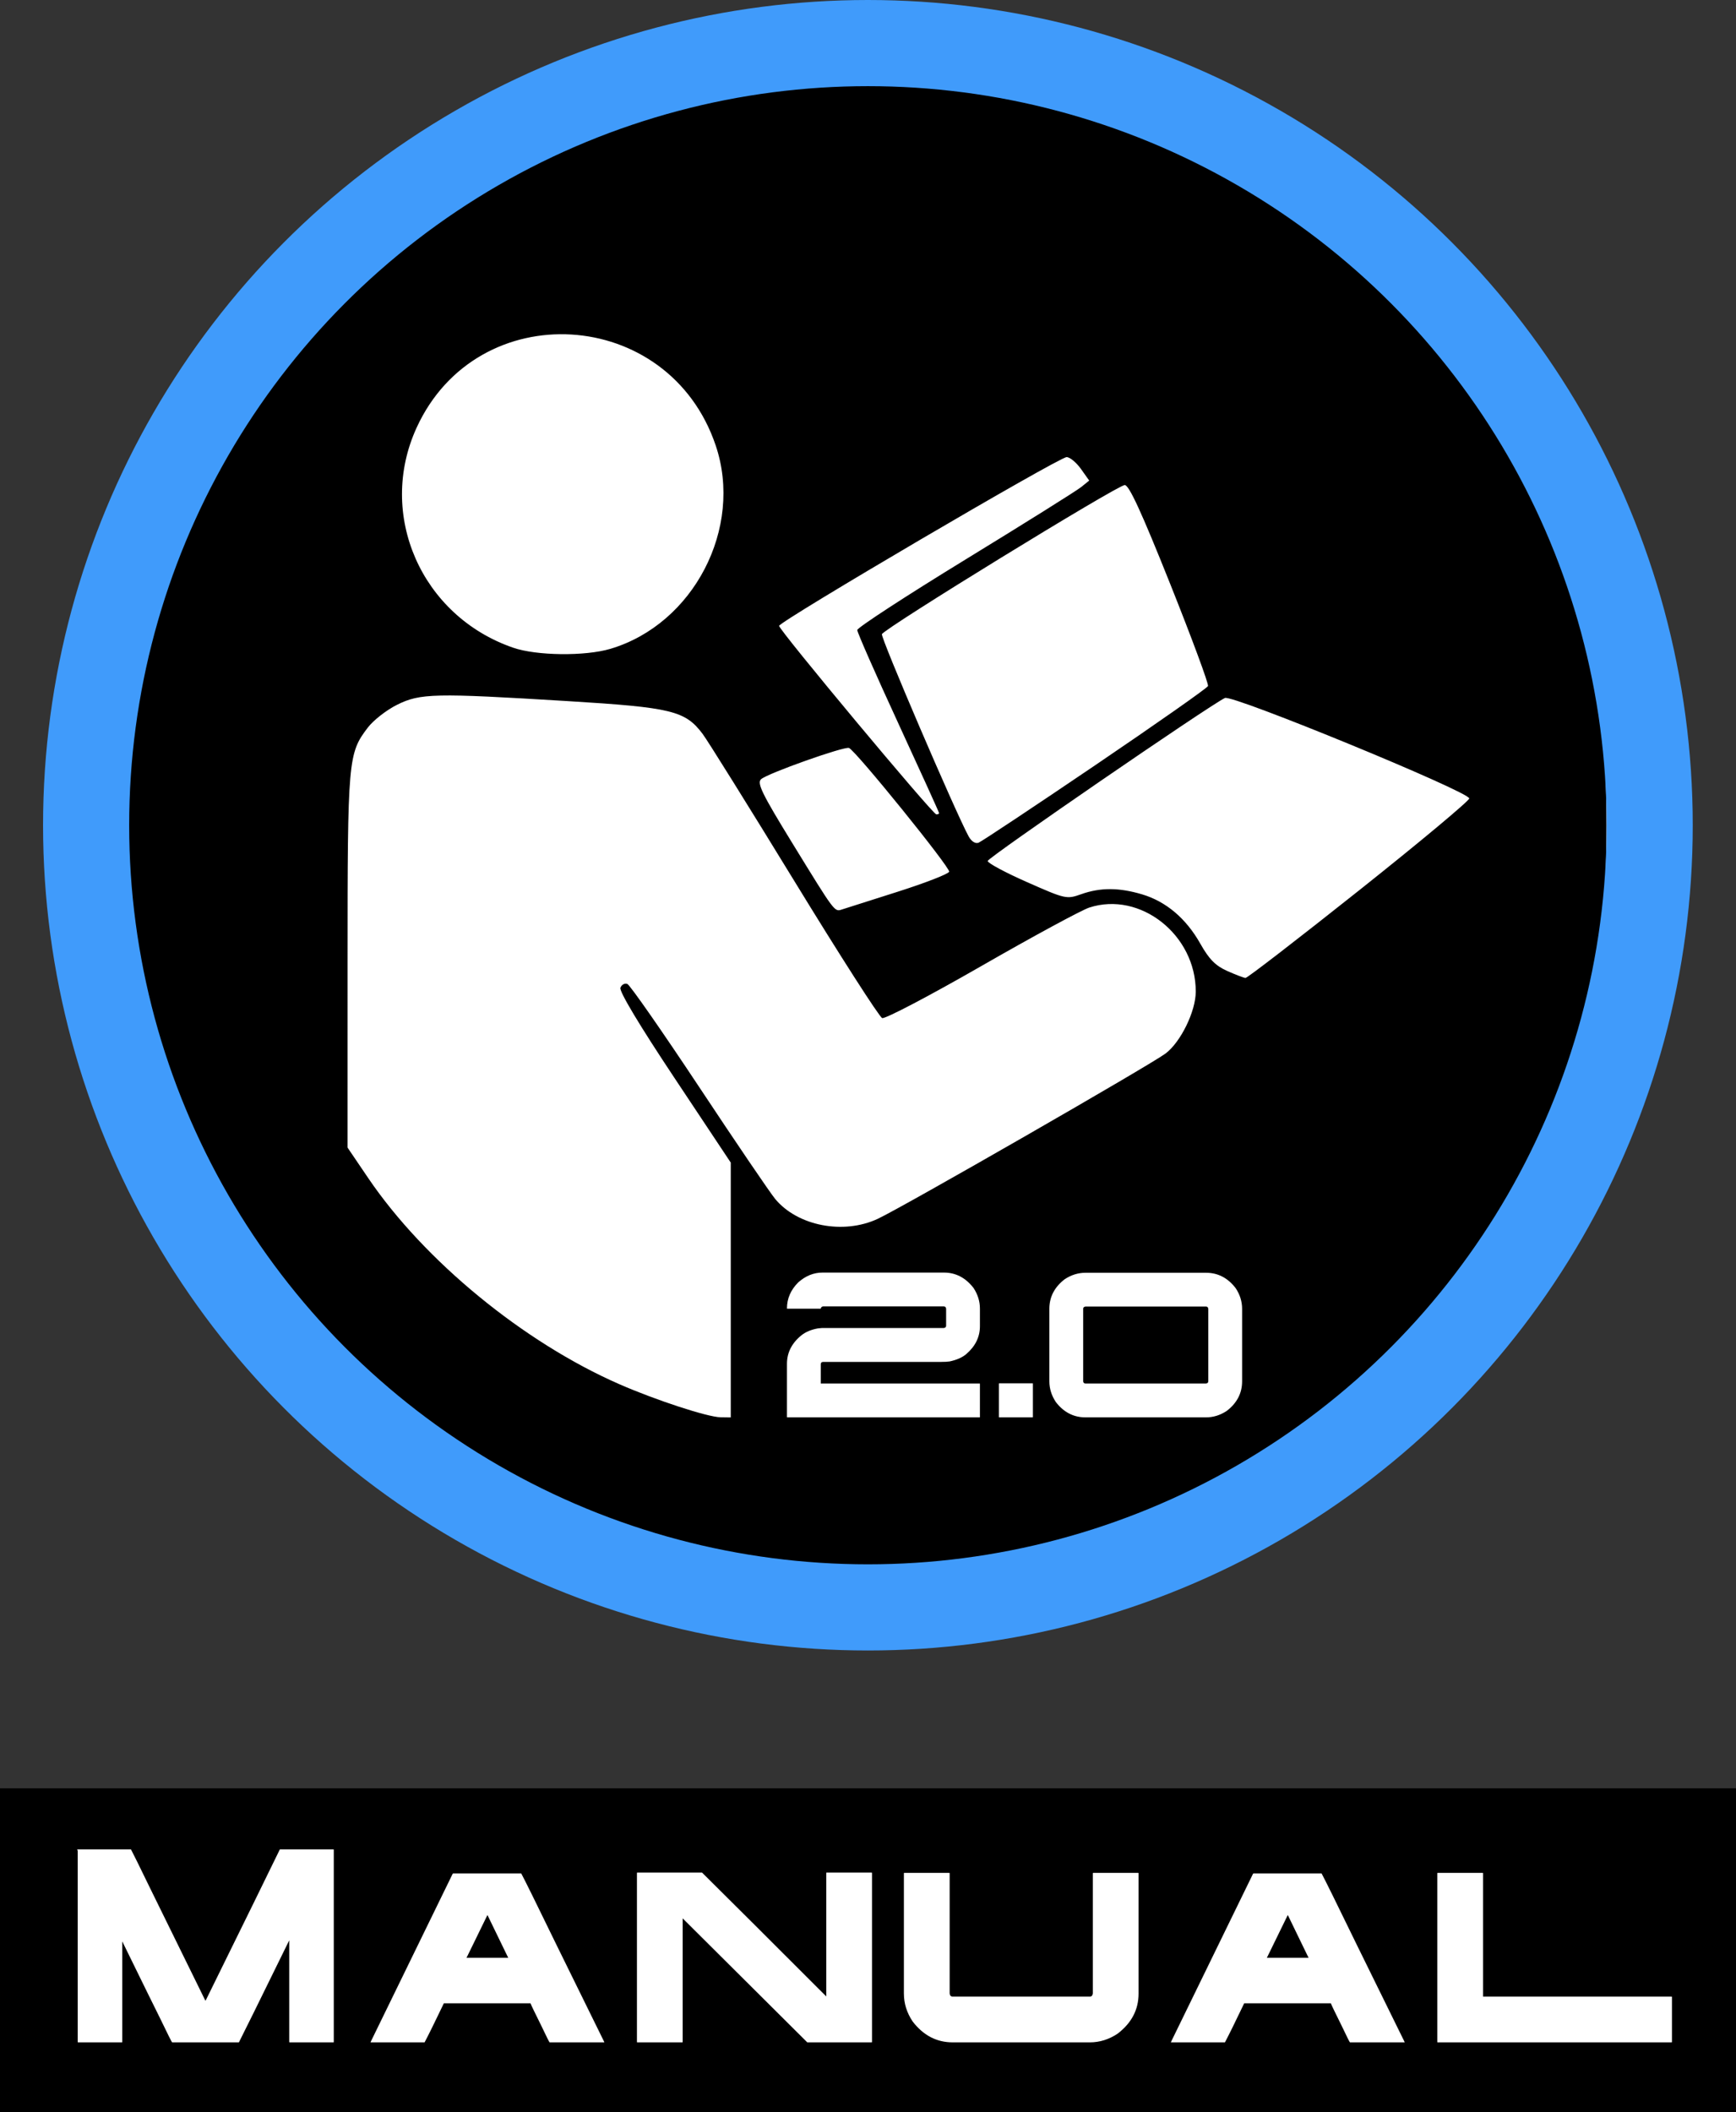
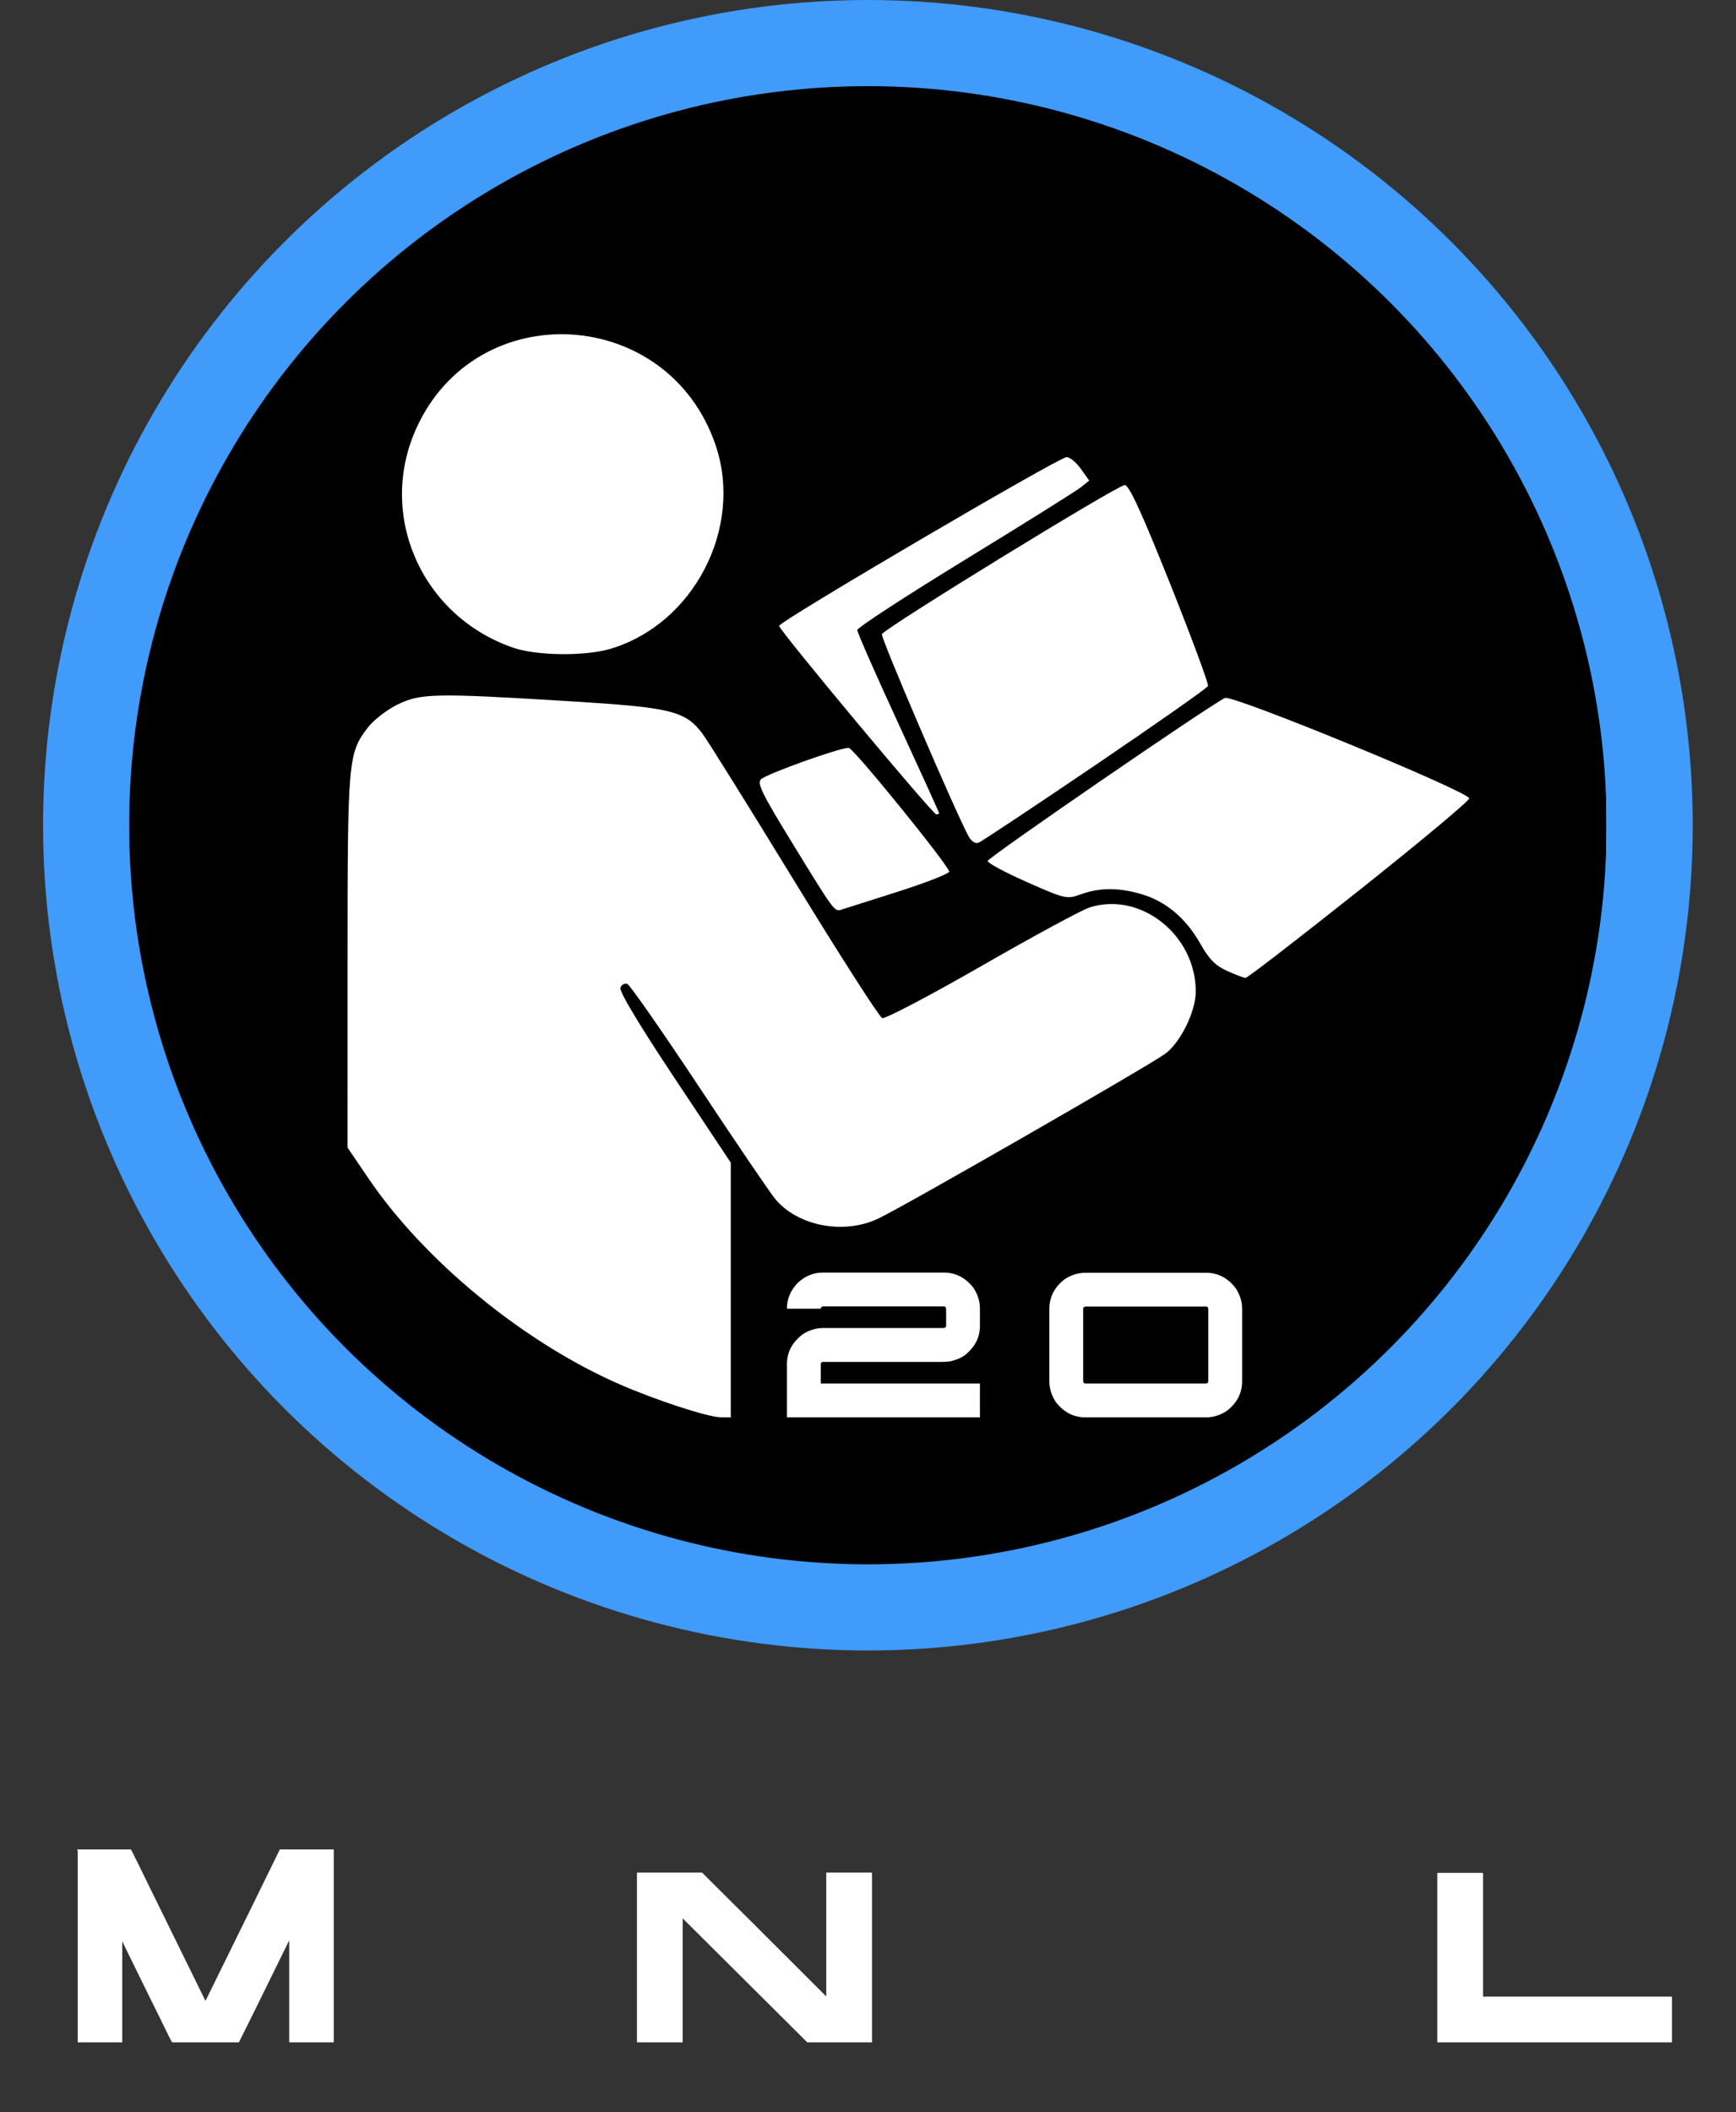
<svg xmlns="http://www.w3.org/2000/svg" xmlns:ns1="http://sodipodi.sourceforge.net/DTD/sodipodi-0.dtd" xmlns:ns2="http://www.inkscape.org/namespaces/inkscape" version="1.1" width="403.173" height="490.293" viewBox="-10 -10 403.173 490.293" id="svg7" ns1:docname="manual2.svg" ns2:version="0.92.3 (2405546, 2018-03-11)">
  <rect x="-10" y="-10" width="403.173" height="490.293" fill="#333333" stroke="none" />
  <ns1:namedview pagecolor="#ffffff" bordercolor="#666666" borderopacity="1" objecttolerance="10" gridtolerance="10" guidetolerance="10" ns2:pageopacity="0" ns2:pageshadow="2" ns2:window-width="1920" ns2:window-height="1027" id="namedview9" showgrid="false" ns2:zoom="1.4142136" ns2:cx="54.156791" ns2:cy="239.9957" ns2:window-x="-8" ns2:window-y="-8" ns2:window-maximized="1" ns2:current-layer="svg7" showguides="true" ns2:guide-bbox="true" fit-margin-top="0" fit-margin-left="0" fit-margin-right="0" fit-margin-bottom="0">
    <ns1:guide position="17.912,478.87" orientation="1,0" id="guide47" ns2:locked="false" />
    <ns1:guide position="387.806,469.668" orientation="1,0" id="guide49" ns2:locked="false" />
    <ns1:guide position="2.7225573e-008,347.465" orientation="1,0" id="guide818" ns2:locked="false" />
    <ns1:guide position="403.173,457.352" orientation="1,0" id="guide820" ns2:locked="false" />
    <ns1:guide position="-104.21,75.17" orientation="0,1" id="guide822" ns2:locked="false" />
    <ns1:guide position="239.875,207" orientation="1,0" id="guide844" ns2:locked="false" />
    <ns1:guide position="169.793,161.266" orientation="0,1" id="guide846" ns2:locked="false" />
  </ns1:namedview>
  <defs id="def1">
    <pattern y="0" x="0" height="6" width="6" patternUnits="userSpaceOnUse" id="EMFhbasepattern" />
  </defs>
  <circle cx="192.111" cy="182.683" style="fill:#ffffff;fill-opacity:1;stroke:none;stroke-width:20;stroke-miterlimit:4;stroke-dasharray:none;stroke-opacity:1" id="circle3-4" r="181.564" />
  <path ns2:connector-curvature="0" style="fill:#000000;stroke:none;stroke-width:0.864" d="M 176.994,353.968 C 175.802,353.761 171.335,353.156 167.058,352.62 138.857,349.104 109.005,336.619 84.977,318.285 77.182,312.34 61.706,297.021 55.606,289.219 19.246,242.701 8.474,182.539 26.701,127.778 32.734,109.66 42.646,90.91 54.181,75.808 60.116,68.038 74.519,53.489 82.817,46.883 108.435,26.489 138.494,13.982 170.964,10.203 c 14.593,-1.698 24.979,-1.714 39.304,-0.061 64.317,7.424 118.327,49.24 141.698,109.704 4.311,11.154 8.407,26.879 10.023,38.475 1.477,10.532 1.477,36.073 0.008,46.657 -3.966,28.633 -15.31,56.325 -32.565,79.515 -26.871,36.107 -65.138,59.565 -110.101,67.488 -9.426,1.659 -36.772,2.938 -42.337,1.987 z M 159.714,289.452 v -29.575 l -13.064,-19.639 c -8.139,-12.226 -12.882,-20.132 -12.563,-20.952 0.276,-0.726 1.002,-1.115 1.616,-0.873 0.613,0.251 8.113,11.008 16.667,23.907 8.554,12.908 16.511,24.616 17.678,26.015 5.21,6.255 15.829,8.312 23.795,4.597 5.806,-2.704 63.177,-35.641 66.84,-38.371 3.508,-2.627 7.016,-9.781 7.024,-14.36 0.035,-13.185 -12.882,-23.38 -24.728,-19.527 -1.84,0.605 -13.142,6.722 -25.126,13.608 -11.975,6.878 -22.317,12.304 -22.974,12.044 -0.665,-0.251 -9.858,-14.585 -20.425,-31.856 -10.576,-17.272 -20.149,-32.625 -21.281,-34.12 -4.052,-5.366 -7.171,-6.126 -31.355,-7.603 -30.996,-1.892 -34.232,-1.823 -39.625,0.864 -2.43,1.21 -5.474,3.586 -6.761,5.27 -4.597,6.022 -4.711,7.353 -4.715,54.226 l -0.004,43.278 4.807,7.085 c 13.019,19.19 36.042,38.086 58.273,47.823 8.467,3.707 20.546,7.655 23.544,7.698 l 2.376,0.035 z M 305.603,196.709 c 14.092,-11.198 25.618,-20.814 25.618,-21.367 0,-1.555 -54.986,-24.149 -56.74,-23.32 -3.517,1.659 -55.072,37.058 -55.098,37.835 -0.026,0.475 4.078,2.678 9.115,4.899 8.977,3.966 9.21,4.018 12.623,2.808 4.45,-1.573 8.761,-1.555 14.127,0.043 5.573,1.668 10.213,5.59 13.522,11.457 2.022,3.594 3.525,5.115 6.212,6.316 1.944,0.864 3.862,1.598 4.268,1.633 0.406,0.035 12.26,-9.107 26.352,-20.304 z m -107.077,0.276 c 6.376,-2.03 11.733,-4.113 11.906,-4.631 0.311,-0.924 -21.713,-28.124 -23.259,-28.728 -1.106,-0.423 -18.982,5.918 -20.425,7.258 -0.985,0.907 0.233,3.387 7.232,14.783 10.014,16.295 9.798,16.01 11.561,15.449 0.769,-0.242 6.61,-2.1 12.986,-4.13 z m 45.836,-29.359 c 14.213,-9.634 26.007,-17.902 26.188,-18.378 0.19,-0.475 -3.776,-11.172 -8.804,-23.76 -6.636,-16.606 -9.53,-22.896 -10.532,-22.896 -1.65,0 -55.859,33.282 -56.394,34.621 -0.32,0.795 16.883,40.885 20.106,46.881 0.648,1.201 1.581,1.814 2.333,1.529 0.691,-0.268 12.882,-8.364 27.104,-17.997 z m -36.263,11.129 c 0,-0.164 -4.277,-9.573 -9.504,-20.909 -5.227,-11.327 -9.504,-21.047 -9.504,-21.592 0,-0.544 11.275,-7.888 25.065,-16.33 13.781,-8.433 25.903,-16.019 26.931,-16.857 l 1.875,-1.512 -1.935,-2.722 c -1.071,-1.495 -2.557,-2.722 -3.309,-2.722 -1.763,0 -66.771,38.146 -66.771,39.174 0,1.011 35.649,43.736 36.505,43.754 0.354,0.008 0.648,-0.121 0.648,-0.285 z m -76.344,-38.138 c 19.345,-5.746 30.914,-28.055 24.469,-47.192 -10.895,-32.348 -55.345,-34.995 -69.472,-4.138 -9.235,20.174 1.087,43.692 22.409,51.062 5.435,1.884 16.719,2.013 22.594,0.268 z" id="path5" />
  <circle cx="191.564" cy="181.564" style="fill:none;stroke:#409bfb;stroke-width:20;stroke-miterlimit:4;stroke-dasharray:none;stroke-opacity:1" id="circle3" r="181.564" />
  <g aria-label="2.0" style="font-style:normal;font-variant:normal;font-weight:normal;font-stretch:normal;font-size:40px;line-height:0.5;font-family:'Infinium Guardian';-inkscape-font-specification:'Infinium Guardian';letter-spacing:0px;word-spacing:0px;fill:#000000;fill-opacity:1;stroke:none" id="text861">
    <path d="m 172.767,318.942 v -12.375 q 0,-3.844 3.305,-6.562 1.5,-1.219 3.867,-1.641 0.844,-0.094 0.961,-0.094 h 28.312 q 0.516,-0.094 0.516,-0.516 v -3.961 q -0.07,-0.539 -0.539,-0.539 h -28.008 q -0.422,0 -0.586,0.516 0,0.023 -0.047,0.023 h -7.711 q -0.07,0 -0.07,-0.07 0,-3.445 2.648,-6.07 2.555,-2.25 5.625,-2.25 h 28.172 q 4.125,0 6.891,3.586 1.477,2.25 1.477,4.781 v 4.078 q 0,3.75 -3.164,6.469 -1.359,1.172 -3.844,1.711 -0.75,0.117 -2.25,0.117 h -27.188 q -0.516,0 -0.516,0.609 v 4.406 h 36.914 q 0.047,0 0.047,0.07 v 7.711 q 0,0.07 -0.047,0.07 h -44.695 q -0.07,0 -0.07,-0.07 z" style="font-size:48px;fill:#ffffff;fill-opacity:1" id="path829" />
-     <path d="m 221.986,318.942 v -7.758 q 0,-0.07 0.07,-0.07 h 7.758 q 0.07,0 0.07,0.07 v 7.758 q 0,0.07 -0.07,0.07 h -7.758 q -0.07,0 -0.07,-0.07 z" style="font-size:48px;fill:#ffffff;fill-opacity:1" id="path831" />
    <path d="m 233.705,310.645 v -16.828 q 0,-4.125 3.562,-6.867 2.273,-1.5 4.805,-1.5 h 28.031 q 4.125,0 6.867,3.562 1.5,2.25 1.5,4.805 v 16.828 q 0,4.125 -3.562,6.867 -2.273,1.5 -4.805,1.5 h -28.031 q -4.125,0 -6.867,-3.562 -1.5,-2.273 -1.5,-4.805 z m 7.852,-0.023 q 0.07,0.539 0.539,0.539 h 27.984 q 0.539,-0.07 0.539,-0.539 v -16.781 q -0.07,-0.562 -0.539,-0.562 h -27.984 q -0.539,0.094 -0.539,0.562 z" style="font-size:48px;fill:#ffffff;fill-opacity:1" id="path833" />
  </g>
-   <rect style="fill:#000000;fill-opacity:1;stroke:none;stroke-width:20.88;stroke-linecap:butt;stroke-linejoin:round;stroke-miterlimit:4;stroke-dasharray:none;stroke-opacity:1;paint-order:normal" id="rect863" width="403.173" height="75.17" x="-10" y="405.123" />
  <g aria-label="Manual" style="font-style:normal;font-variant:normal;font-weight:normal;font-stretch:normal;font-size:64px;line-height:0.5;font-family:'Infinium Guardian';-inkscape-font-specification:'Infinium Guardian';letter-spacing:0px;word-spacing:0px;fill:#ffffff;fill-opacity:1;stroke:none" id="text855">
    <path d="m 7.923,419.341 0.094,-0.031 H 20.423 q 0.719,1.344 4.438,9 l 12.813,26.063 h 0.094 q 13.813,-28.031 17.219,-35.063 h 12.469 q 0.062,0 0.062,0.094 v 44.594 q 0,0.094 -0.062,0.094 H 57.266 q -0.094,0 -0.094,-0.094 v -23.531 h -0.031 Q 46.423,462.31 45.485,464.091 H 29.985 q -0.125,0 -2.781,-5.531 -1,-1.969 -8.781,-17.844 h -0.031 v 23.281 q 0,0.094 -0.094,0.094 H 8.141 q -0.094,0 -0.094,-0.094 v -44.313 q 0,-0.125 -0.125,-0.344 z" style="font-size:64px;letter-spacing:2.5px;fill:#ffffff;fill-opacity:1" id="path836" />
-     <path d="m 76.048,464.06 19.094,-39.125 0.094,-0.062 h 15.813 q 1.062,1.938 8.531,17.281 l 10.781,21.906 -0.094,0.031 h -12.625 q -0.094,0 -1.969,-3.938 -2.25,-4.531 -2.469,-5.125 H 93.079 q -3.125,6.531 -4.469,9.062 H 76.141 Z m 22.313,-19.594 h 9.656 v -0.031 q -4.406,-9.031 -4.781,-9.844 h -0.062 l -4.813,9.844 z" style="font-size:64px;letter-spacing:2.5px;fill:#ffffff;fill-opacity:1" id="path838" />
    <path d="m 137.923,463.998 v -39.219 q 0,-0.094 0.094,-0.094 h 15.031 q 8.969,8.875 28.844,28.75 v -28.656 q 0,-0.094 0.062,-0.094 h 10.469 q 0.094,0 0.094,0.094 v 39.219 q 0,0.094 -0.094,0.094 h -14.938 q -10.969,-10.906 -28.938,-28.781 v 28.688 q 0,0.094 -0.094,0.094 h -10.438 q -0.094,0 -0.094,-0.094 z" style="font-size:64px;letter-spacing:2.5px;fill:#ffffff;fill-opacity:1" id="path840" />
-     <path d="m 199.923,452.779 v -27.938 q 0,-0.094 0.094,-0.094 h 10.438 q 0.094,0 0.094,0.094 v 27.906 q 0.094,0.719 0.688,0.719 h 31.875 q 0.594,0 0.688,-0.719 v -27.906 q 0.031,-0.094 0.094,-0.094 h 10.438 q 0.094,0 0.094,0.094 v 27.938 q 0,5.562 -4.844,9.281 -3.031,2.031 -6.469,2.031 h -31.875 q -5.562,0 -9.281,-4.844 -2.031,-3.031 -2.031,-6.469 z" style="font-size:64px;letter-spacing:2.5px;fill:#ffffff;fill-opacity:1" id="path842" />
-     <path d="m 261.923,464.06 19.094,-39.125 0.094,-0.062 h 15.812 q 1.062,1.938 8.531,17.281 l 10.781,21.906 -0.094,0.031 h -12.625 q -0.094,0 -1.969,-3.938 -2.25,-4.531 -2.469,-5.125 h -20.125 q -3.125,6.531 -4.469,9.062 h -12.469 z m 22.312,-19.594 h 9.656 v -0.031 q -4.406,-9.031 -4.781,-9.844 h -0.062 l -4.812,9.844 z" style="font-size:64px;letter-spacing:2.5px;fill:#ffffff;fill-opacity:1" id="path844" />
    <path d="m 323.798,463.998 v -39.156 q 0,-0.094 0.094,-0.094 h 10.438 q 0.094,0 0.094,0.094 v 28.625 h 43.781 q 0.094,0.031 0.094,0.094 v 10.438 q 0,0.094 -0.094,0.094 h -54.312 q -0.094,0 -0.094,-0.094 z" style="font-size:64px;letter-spacing:2.5px;fill:#ffffff;fill-opacity:1" id="path846" />
  </g>
</svg>